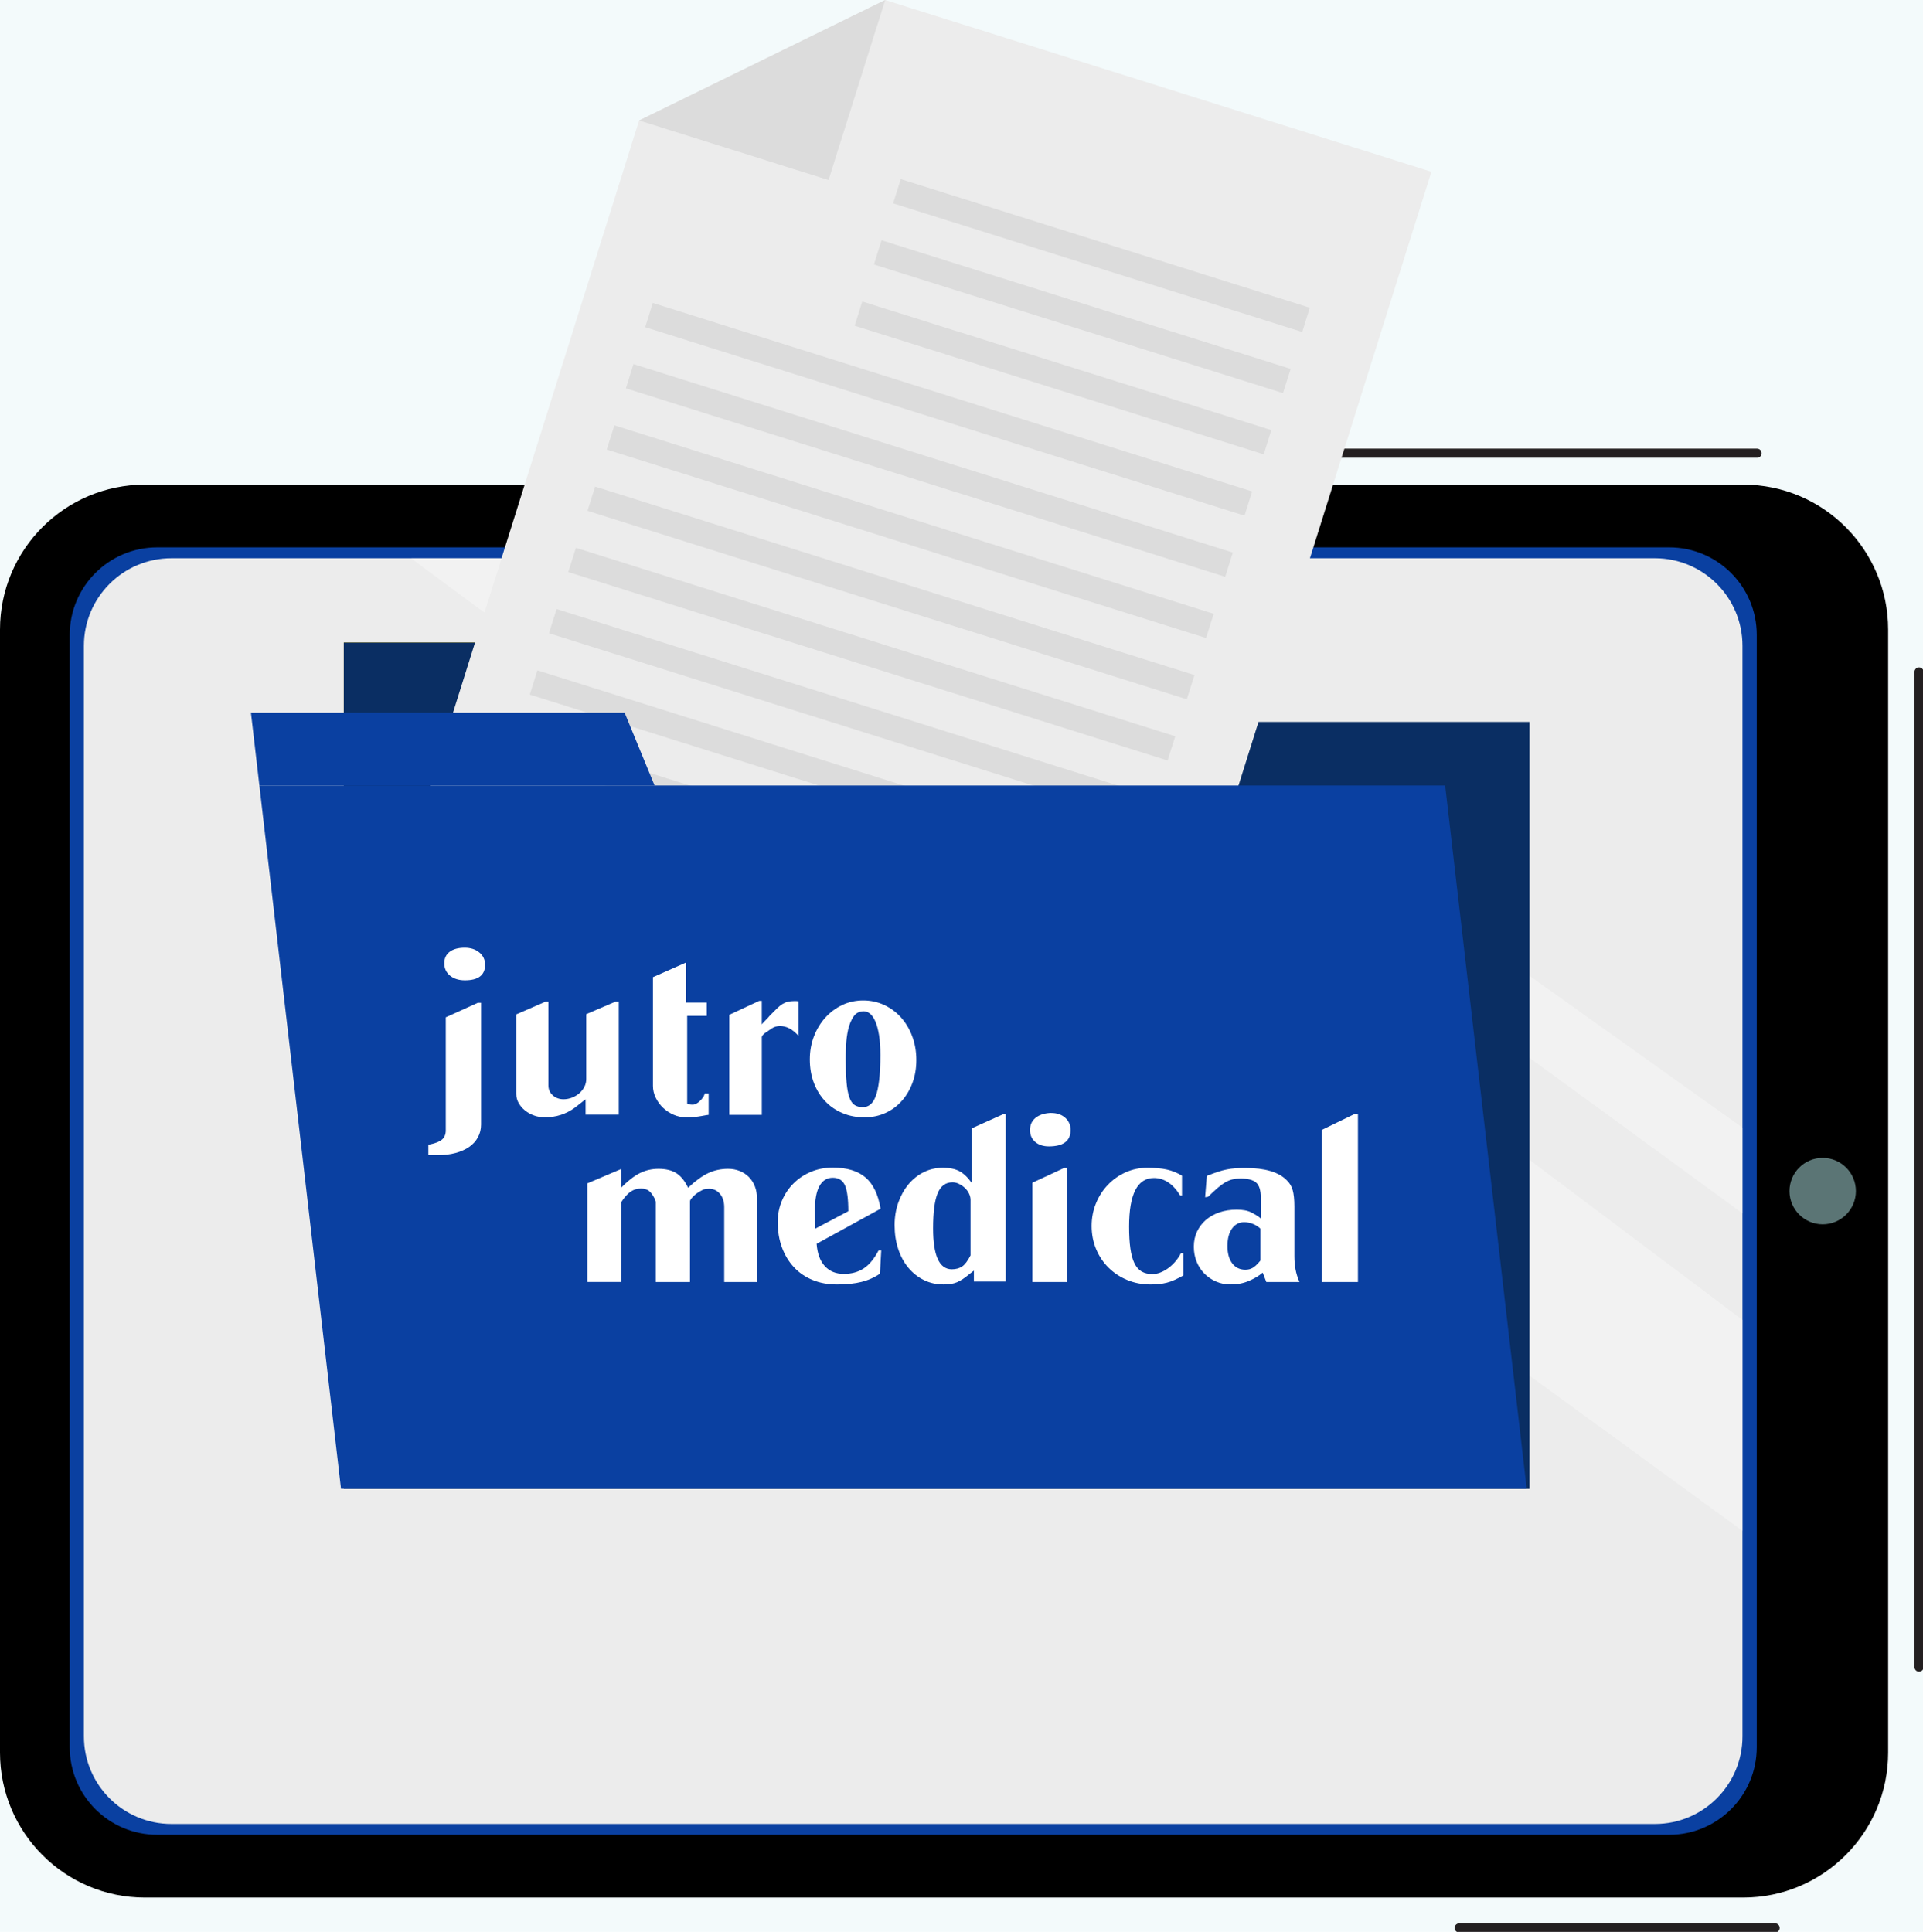
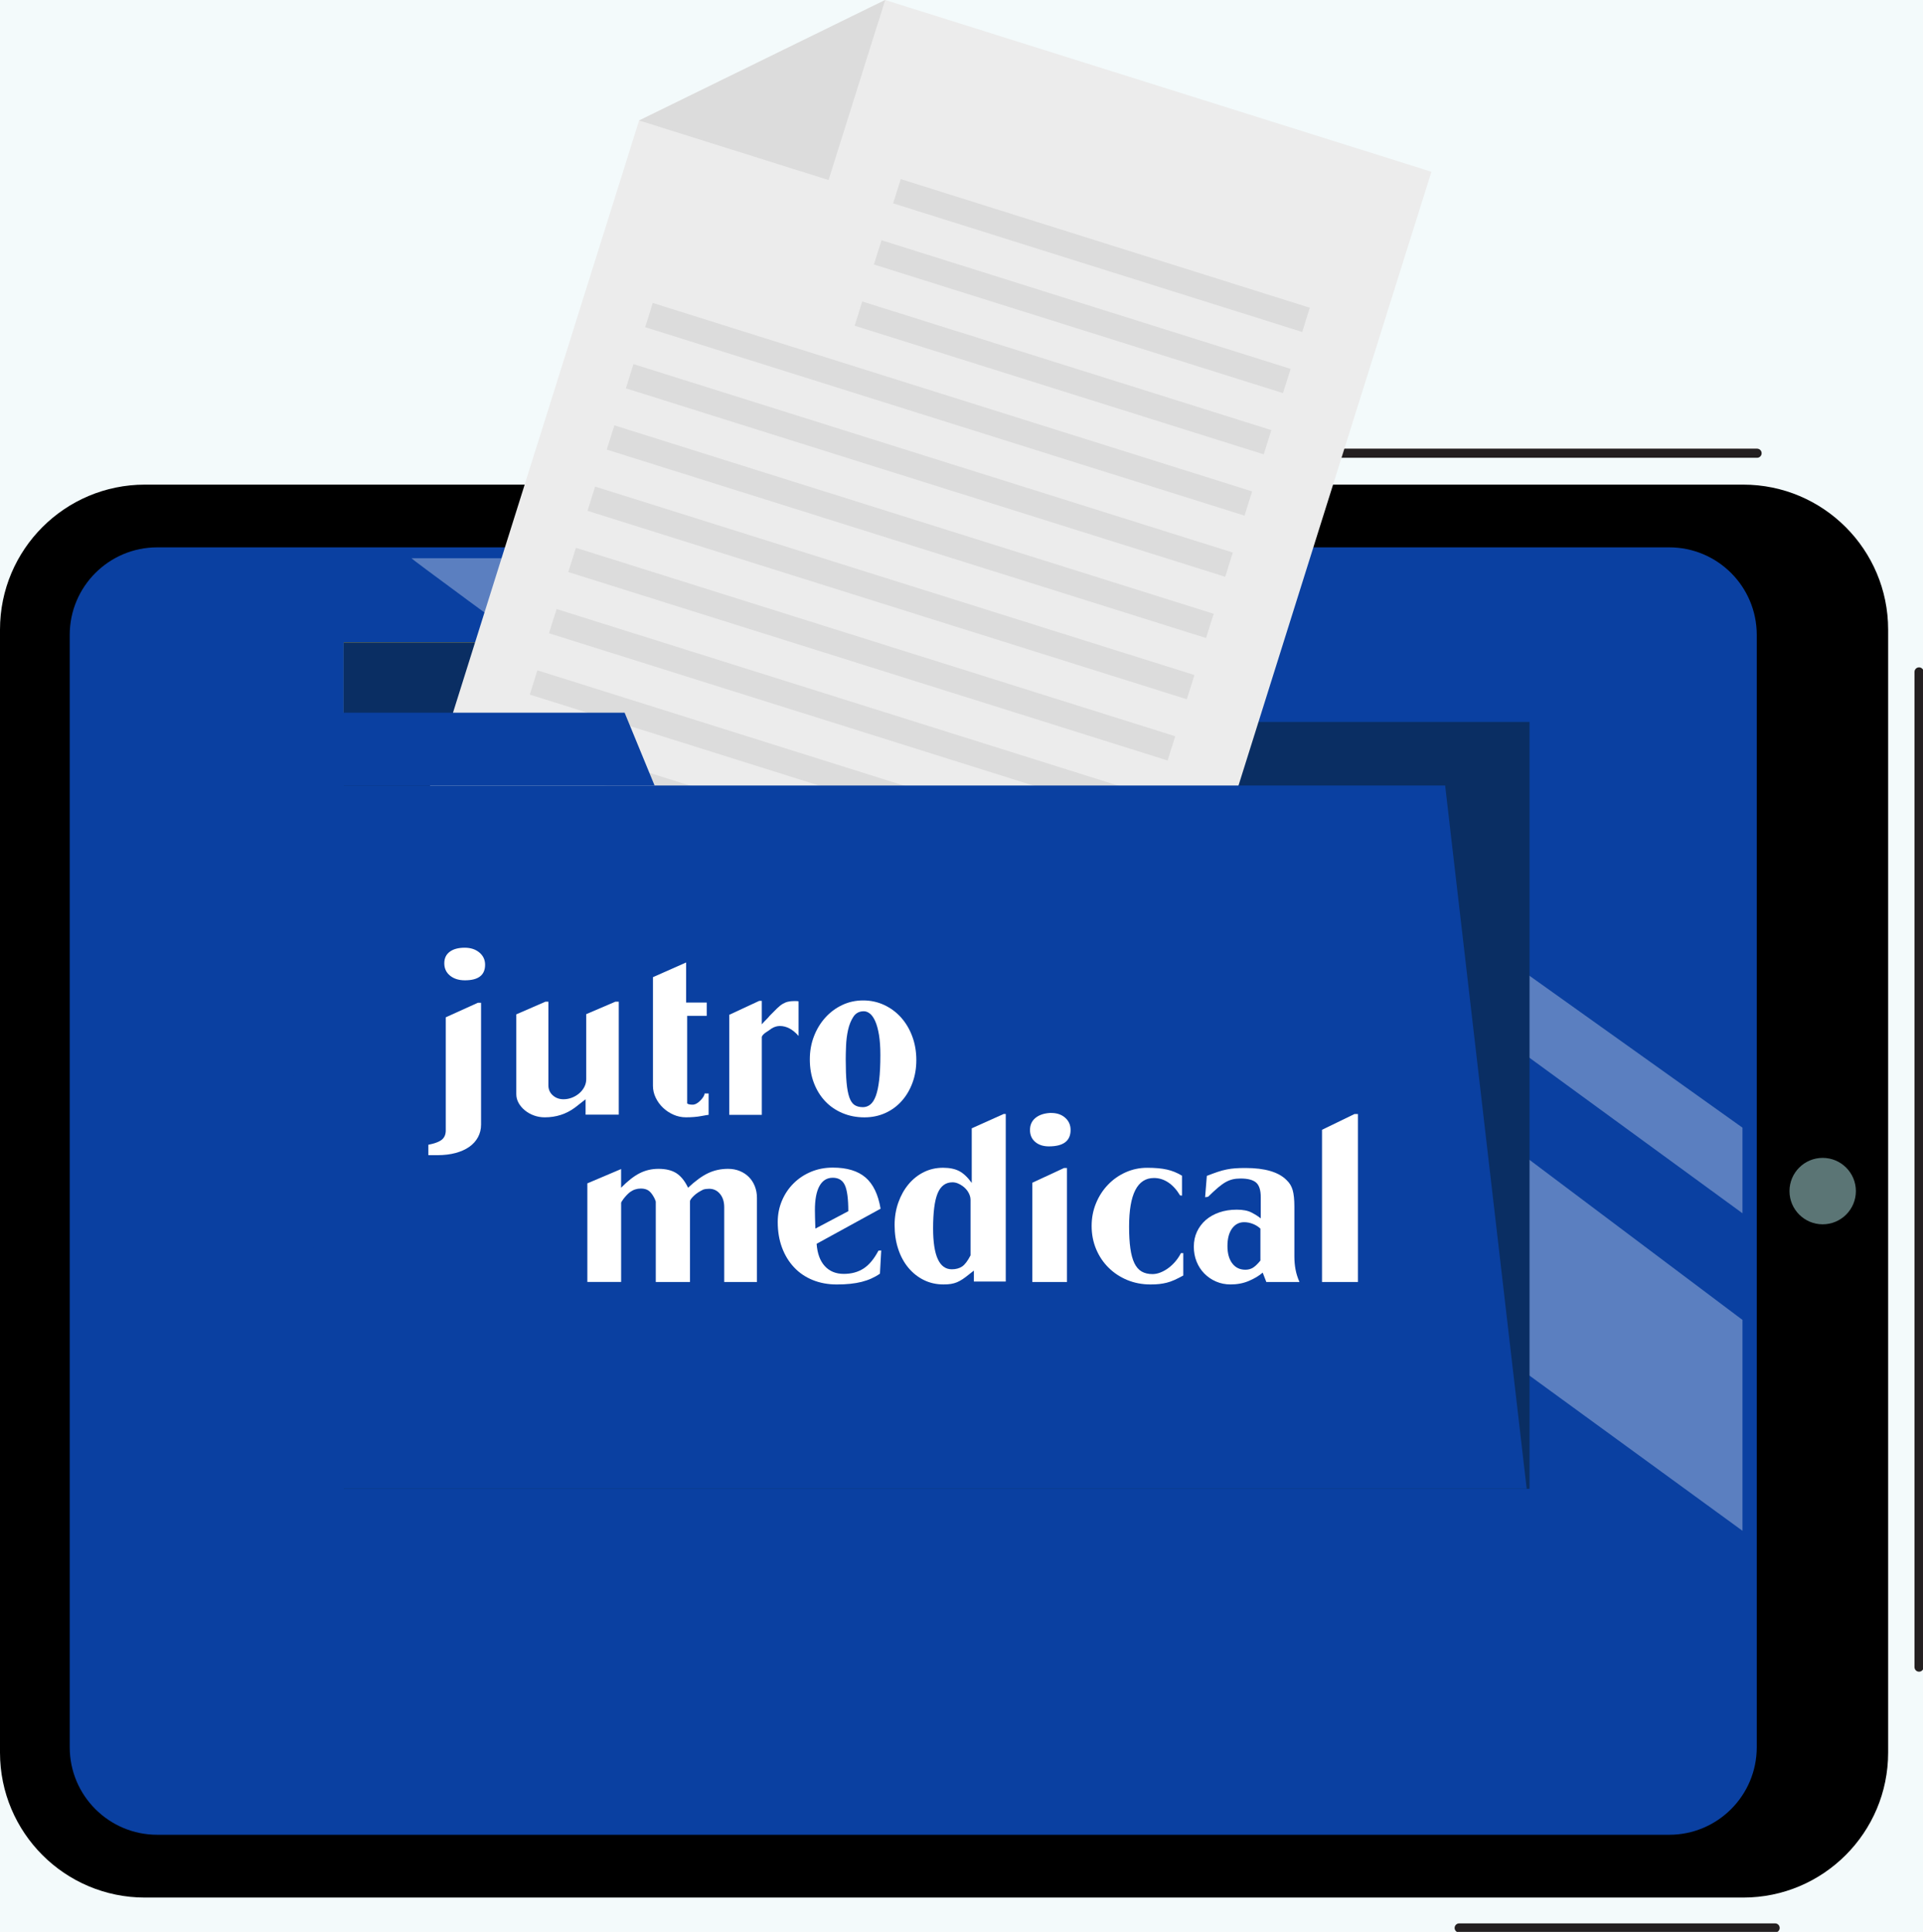
<svg xmlns="http://www.w3.org/2000/svg" width="211" height="212" viewBox="0 0 211 212" fill="none">
-   <rect width="211" height="212" fill="#F5F5F5" />
  <g id="hD_JutroMedical" clip-path="url(#clip0_366_1832)">
    <rect width="1920" height="7420" transform="translate(-728 -2194)" fill="white" />
    <g id="content">
      <rect id="Rectangle 6880" x="-482" y="-26" width="780" height="264" rx="15" fill="#F3FAFB" />
      <g id="jutro 1" clip-path="url(#clip1_366_1832)">
        <g id="Group">
          <g id="Group_2">
            <path id="Vector" d="M191.27 53.182H15.905C7.121 53.182 0 60.306 0 69.094V192.322C0 201.11 7.121 208.234 15.905 208.234H191.27C200.054 208.234 207.175 201.11 207.175 192.322V69.094C207.175 60.306 200.054 53.182 191.27 53.182Z" fill="black" />
            <path id="Vector_2" d="M183.153 60.065H17.256C11.951 60.065 7.65 64.367 7.65 69.674V191.733C7.65 197.041 11.951 201.343 17.256 201.343H183.153C188.458 201.343 192.759 197.041 192.759 191.733V69.674C192.759 64.367 188.458 60.065 183.153 60.065Z" fill="#0A40A1" />
-             <path id="Vector_3" d="M181.586 61.259H18.812C13.508 61.259 9.207 65.561 9.207 70.869V190.547C9.207 195.854 13.508 200.157 18.812 200.157H181.586C186.891 200.157 191.192 195.854 191.192 190.547V70.869C191.192 65.561 186.891 61.259 181.586 61.259Z" fill="#ECECEC" />
            <path id="Vector_4" d="M199.993 134.353C202.005 134.353 203.636 132.721 203.636 130.708C203.636 128.695 202.005 127.063 199.993 127.063C197.981 127.063 196.35 128.695 196.35 130.708C196.35 132.721 197.981 134.353 199.993 134.353Z" fill="#5B7575" />
          </g>
          <path id="Vector_5" opacity="0.33" d="M45.147 61.259C45.147 61.597 191.193 167.986 191.193 167.986V144.845L79.986 61.259H45.147Z" fill="white" />
          <path id="Vector_6" opacity="0.33" d="M92.74 61.259L191.192 133.141V123.747L103.583 61.259H92.74Z" fill="white" />
        </g>
        <path id="Vector_7" d="M210.566 182.946V73.734" stroke="#231F20" stroke-linecap="round" stroke-linejoin="round" />
        <path id="Vector_8" d="M83.629 49.736H192.794" stroke="#231F20" stroke-linecap="round" stroke-linejoin="round" />
        <path id="Vector_9" d="M160.107 211.567H194.774" stroke="#231F20" stroke-linecap="round" stroke-linejoin="round" />
        <g id="Group_3">
          <g id="Group_4">
            <g id="Group_5">
              <path id="Vector_10" d="M167.827 79.223H37.721V163.381H167.827V79.223Z" fill="#0A2E63" />
              <path id="Vector_11" d="M78.721 70.505H37.721V79.223H81.075L78.721 70.505Z" fill="#FFC800" />
            </g>
            <path id="Vector_12" d="M78.721 70.505H37.721V79.223H81.075L78.721 70.505Z" fill="#0A2E63" />
          </g>
          <g id="Group_6">
            <path id="Vector_13" d="M43.76 97.126L124.48 122.518L157.061 18.847L97.126 0L70.127 13.22L43.76 97.126Z" fill="#ECECEC" />
            <path id="Vector_14" d="M97.126 0L70.127 13.22L90.913 19.756L97.126 0Z" fill="#DCDCDC" />
            <g id="Group_7">
              <path id="Vector_15" d="M143.718 33.77L98.834 19.655L97.998 22.314L142.883 36.429L143.718 33.77Z" fill="#DCDCDC" />
              <path id="Vector_16" d="M141.611 40.48L96.727 26.365L95.891 29.025L140.775 43.14L141.611 40.48Z" fill="#DCDCDC" />
              <path id="Vector_17" d="M139.496 47.199L94.611 33.084L93.776 35.744L138.66 49.859L139.496 47.199Z" fill="#DCDCDC" />
              <path id="Vector_18" d="M137.389 53.926L71.627 33.245L70.791 35.904L136.553 56.585L137.389 53.926Z" fill="#DCDCDC" />
              <path id="Vector_19" d="M135.272 60.636L69.51 39.956L68.674 42.615L134.436 63.295L135.272 60.636Z" fill="#DCDCDC" />
              <path id="Vector_20" d="M133.174 67.358L67.412 46.677L66.576 49.337L132.338 70.017L133.174 67.358Z" fill="#DCDCDC" />
              <path id="Vector_21" d="M131.059 74.077L65.297 53.396L64.461 56.056L130.223 76.736L131.059 74.077Z" fill="#DCDCDC" />
              <path id="Vector_22" d="M128.951 80.796L63.19 60.115L62.354 62.775L128.116 83.455L128.951 80.796Z" fill="#DCDCDC" />
              <path id="Vector_23" d="M126.836 87.515L61.074 66.835L60.239 69.494L126.001 90.174L126.836 87.515Z" fill="#DCDCDC" />
              <path id="Vector_24" d="M124.727 94.242L58.965 73.562L58.129 76.221L123.891 96.902L124.727 94.242Z" fill="#DCDCDC" />
              <path id="Vector_25" d="M122.612 100.961L56.85 80.281L56.014 82.94L121.776 103.621L122.612 100.961Z" fill="#DCDCDC" />
              <path id="Vector_26" d="M120.504 107.68L54.742 87L53.907 89.659L119.669 110.34L120.504 107.68Z" fill="#DCDCDC" />
            </g>
          </g>
          <g id="Group_8">
            <path id="Vector_27" d="M167.515 163.372H37.417L28.461 86.201H158.567L167.515 163.372Z" fill="#0A40A1" />
            <path id="Vector_28" d="M68.536 78.21H27.535L28.461 86.201H71.824L68.536 78.21Z" fill="#0A40A1" />
          </g>
        </g>
        <g id="Group 17735">
          <path id="Vector_29" d="M47 125.622C47.699 125.487 48.194 125.3 48.481 125.065C48.767 124.829 48.911 124.491 48.911 124.051V111.636L52.433 110.042H52.784V123.414C52.784 123.916 52.671 124.374 52.446 124.793C52.221 125.21 51.9 125.564 51.49 125.853C51.078 126.142 50.576 126.365 49.987 126.526C49.395 126.684 48.742 126.764 48.027 126.764H47V125.622ZM50.988 104C51.642 104 52.177 104.174 52.597 104.525C53.017 104.875 53.227 105.323 53.227 105.868C53.227 107.007 52.489 107.577 51.011 107.577C50.343 107.577 49.8 107.406 49.38 107.065C48.96 106.723 48.75 106.272 48.75 105.709C48.75 105.162 48.947 104.742 49.344 104.445C49.741 104.148 50.289 104 50.988 104Z" fill="white" />
          <path id="Vector_30" d="M59.847 109.923H60.173V119.105C60.173 119.545 60.331 119.911 60.652 120.197C60.969 120.486 61.364 120.63 61.83 120.63C62.155 120.63 62.47 120.568 62.775 120.448C63.078 120.328 63.346 120.164 63.58 119.959C63.813 119.755 63.994 119.519 64.128 119.253C64.261 118.987 64.325 118.711 64.325 118.421V111.29L67.519 109.923H67.893V122.319H64.253V120.632L63.088 121.543C62.124 122.257 61.02 122.613 59.776 122.613C59.355 122.613 58.958 122.544 58.587 122.408C58.213 122.273 57.883 122.086 57.596 121.85C57.309 121.615 57.078 121.346 56.907 121.042C56.735 120.737 56.65 120.412 56.65 120.062V111.313L59.847 109.923Z" fill="white" />
          <path id="Vector_31" d="M75.284 105.62V110.016H77.546V111.475H75.4V121.088C75.446 121.134 75.523 121.168 75.633 121.191C75.74 121.214 75.851 121.224 75.958 121.224C76.084 121.224 76.153 121.216 76.168 121.201C76.309 121.17 76.445 121.106 76.576 121.006C76.706 120.907 76.829 120.797 76.937 120.676C77.044 120.556 77.134 120.433 77.206 120.313C77.275 120.193 77.311 120.085 77.311 119.993H77.754V122.34C77.692 122.34 77.418 122.386 76.937 122.475C76.455 122.567 75.894 122.611 75.259 122.611C74.793 122.611 74.342 122.516 73.906 122.327C73.471 122.137 73.087 121.881 72.751 121.564C72.416 121.244 72.149 120.878 71.947 120.459C71.744 120.042 71.644 119.604 71.644 119.149V107.232L75.284 105.62Z" fill="white" />
          <path id="Vector_32" d="M80.018 111.36L83.307 109.832H83.586V112.406C83.773 112.194 83.939 112.015 84.088 111.871C84.237 111.728 84.349 111.603 84.426 111.495C84.751 111.163 85.028 110.884 85.254 110.664C85.479 110.444 85.689 110.277 85.884 110.162C86.078 110.047 86.273 109.968 86.468 109.924C86.662 109.878 86.883 109.855 87.131 109.855C87.223 109.855 87.305 109.855 87.377 109.855C87.446 109.855 87.528 109.863 87.623 109.878V113.683C86.985 112.954 86.301 112.59 85.571 112.59C85.261 112.59 84.956 112.683 84.662 112.864C84.521 112.972 84.324 113.107 84.067 113.274C83.811 113.44 83.653 113.609 83.588 113.775V122.342H80.02V111.36H80.018Z" fill="white" />
          <path id="Vector_33" d="M94.849 122.616C93.978 122.616 93.174 122.459 92.436 122.147C91.698 121.835 91.063 121.4 90.535 120.837C90.008 120.274 89.595 119.606 89.301 118.831C89.006 118.056 88.857 117.198 88.857 116.257C88.857 115.346 89.009 114.499 89.313 113.716C89.616 112.933 90.033 112.25 90.561 111.666C91.089 111.083 91.706 110.622 92.415 110.287C93.123 109.952 93.888 109.785 94.713 109.785C95.538 109.785 96.307 109.952 97.021 110.287C97.736 110.622 98.353 111.08 98.876 111.666C99.396 112.252 99.806 112.943 100.1 113.739C100.395 114.537 100.544 115.4 100.544 116.326C100.544 117.237 100.4 118.076 100.113 118.844C99.826 119.611 99.429 120.277 98.924 120.837C98.42 121.4 97.82 121.835 97.129 122.147C96.432 122.459 95.674 122.616 94.849 122.616ZM92.797 116.236C92.797 117.27 92.828 118.125 92.889 118.8C92.951 119.476 93.053 120.016 93.192 120.418C93.332 120.819 93.522 121.101 93.763 121.259C94.004 121.418 94.311 121.497 94.685 121.497C94.98 121.497 95.249 121.403 95.489 121.213C95.73 121.024 95.933 120.709 96.097 120.267C96.26 119.826 96.383 119.238 96.47 118.501C96.555 117.764 96.599 116.858 96.599 115.778C96.599 114.913 96.547 114.176 96.447 113.567C96.345 112.961 96.209 112.462 96.04 112.076C95.868 111.689 95.674 111.408 95.456 111.234C95.238 111.06 95.013 110.973 94.78 110.973C94.283 110.973 93.901 111.175 93.637 111.577C93.374 111.978 93.179 112.462 93.053 113.022C92.928 113.585 92.856 114.166 92.833 114.765C92.81 115.366 92.797 115.855 92.797 116.236Z" fill="white" />
          <path id="Vector_34" d="M64.443 129.86L68.15 128.288V130.338C68.88 129.593 69.561 129.061 70.192 128.744C70.822 128.424 71.508 128.265 72.256 128.265C73.063 128.265 73.716 128.424 74.216 128.744C74.713 129.064 75.141 129.596 75.499 130.338C76.309 129.578 77.046 129.043 77.715 128.731C78.384 128.419 79.106 128.265 79.885 128.265C80.351 128.265 80.779 128.345 81.168 128.503C81.557 128.662 81.89 128.882 82.17 129.164C82.449 129.445 82.667 129.783 82.823 130.177C82.979 130.571 83.056 130.998 83.056 131.454V140.681H79.465V132.48C79.465 131.873 79.308 131.382 78.998 131.011C78.688 130.64 78.291 130.453 77.81 130.453C77.561 130.453 77.344 130.484 77.157 130.545C76.97 130.637 76.788 130.74 76.608 130.852C76.429 130.968 76.27 131.09 76.129 131.229C75.85 131.502 75.709 131.699 75.709 131.82V140.684H71.954V131.866C71.954 131.835 71.908 131.715 71.813 131.5C71.611 131.106 71.401 130.827 71.183 130.668C70.965 130.51 70.678 130.428 70.32 130.428C69.884 130.428 69.487 130.556 69.131 130.814C68.898 130.996 68.657 131.246 68.409 131.566C68.237 131.809 68.153 131.945 68.153 131.976V140.678H64.446V129.86H64.443Z" fill="white" />
          <path id="Vector_35" d="M89.604 136.49C89.68 137.554 89.98 138.371 90.5 138.939C91.02 139.509 91.717 139.793 92.588 139.793C93.428 139.793 94.15 139.596 94.757 139.202C95.365 138.808 95.908 138.153 96.389 137.242L96.692 137.219L96.551 139.77C95.959 140.18 95.288 140.482 94.535 140.671C93.781 140.86 92.875 140.955 91.817 140.955C90.854 140.955 89.97 140.791 89.171 140.466C88.369 140.139 87.685 139.673 87.119 139.064C86.55 138.458 86.112 137.736 85.802 136.899C85.492 136.065 85.336 135.131 85.336 134.097C85.336 133.263 85.492 132.48 85.802 131.751C86.112 131.022 86.54 130.387 87.085 129.85C87.629 129.31 88.266 128.89 88.996 128.586C89.727 128.281 90.521 128.13 91.376 128.13C92.931 128.13 94.127 128.491 94.968 129.213C95.808 129.934 96.359 131.078 96.622 132.641L89.604 136.49ZM93.08 132.913C93.08 131.562 92.954 130.612 92.706 130.065C92.457 129.517 92.014 129.243 91.376 129.243C90.738 129.243 90.252 129.543 89.919 130.144C89.583 130.745 89.416 131.628 89.416 132.797C89.416 133.01 89.419 133.286 89.429 133.629C89.437 133.972 89.45 134.369 89.465 134.824L93.08 132.913Z" fill="white" />
          <path id="Vector_36" d="M106.862 139.427L106.372 139.813C106.093 140.041 105.845 140.228 105.627 140.371C105.41 140.514 105.2 140.63 104.997 140.714C104.795 140.798 104.577 140.857 104.344 140.896C104.111 140.934 103.84 140.952 103.527 140.952C102.748 140.952 102.033 140.793 101.38 140.473C100.727 140.154 100.161 139.706 99.677 139.13C99.195 138.552 98.821 137.866 98.557 137.068C98.293 136.269 98.16 135.394 98.16 134.437C98.16 133.557 98.296 132.733 98.567 131.965C98.839 131.198 99.213 130.53 99.687 129.959C100.161 129.388 100.722 128.946 101.364 128.626C102.01 128.306 102.712 128.147 103.476 128.147C104.19 128.147 104.782 128.27 105.248 128.511C105.714 128.754 106.173 129.186 106.624 129.811V123.818L110.123 122.247H110.356V140.632H106.859V139.427H106.862ZM106.488 131.635C106.488 131.392 106.413 131.139 106.268 130.873C106.119 130.606 105.914 130.376 105.65 130.177C105.261 129.887 104.882 129.744 104.508 129.744C103.762 129.744 103.221 130.143 102.886 130.939C102.551 131.737 102.384 133.025 102.384 134.8C102.384 137.792 103.068 139.289 104.436 139.289C104.887 139.289 105.263 139.186 105.568 138.982C105.87 138.777 106.178 138.37 106.491 137.764V131.635H106.488Z" fill="white" />
          <path id="Vector_37" d="M115.35 122.134C115.972 122.134 116.482 122.308 116.876 122.659C117.273 123.009 117.47 123.457 117.47 124.002C117.47 125.202 116.676 125.801 115.09 125.801C114.468 125.801 113.966 125.637 113.587 125.312C113.205 124.985 113.016 124.55 113.016 124.002C113.016 123.455 113.21 123.02 113.599 122.692C113.989 122.365 114.517 122.18 115.185 122.134H115.35ZM113.274 129.79L116.748 128.173H117.074V140.681H113.272V129.79H113.274Z" fill="white" />
          <path id="Vector_38" d="M129.831 139.974C129.473 140.171 129.15 140.335 128.863 140.463C128.576 140.593 128.294 140.691 128.023 140.76C127.751 140.829 127.475 140.877 127.195 140.908C126.916 140.939 126.596 140.954 126.24 140.954C125.323 140.954 124.472 140.79 123.686 140.466C122.9 140.138 122.216 139.688 121.634 139.109C121.05 138.531 120.596 137.853 120.269 137.07C119.943 136.287 119.779 135.44 119.779 134.529C119.779 133.649 119.938 132.82 120.258 132.044C120.576 131.269 121.012 130.593 121.565 130.018C122.115 129.439 122.761 128.984 123.502 128.651C124.239 128.319 125.028 128.15 125.868 128.15C126.739 128.15 127.461 128.214 128.038 128.344C128.612 128.472 129.165 128.697 129.693 129.017V131.205L129.483 131.182C129.109 130.56 128.679 130.084 128.189 129.759C127.7 129.432 127.175 129.27 126.616 129.27C124.798 129.27 123.889 131.049 123.889 134.601C123.889 135.542 123.935 136.343 124.029 137.003C124.122 137.664 124.27 138.203 124.472 138.621C124.674 139.038 124.939 139.342 125.266 139.532C125.592 139.721 125.989 139.816 126.455 139.816C126.734 139.816 127.021 139.759 127.318 139.644C127.613 139.529 127.903 139.37 128.181 139.166C128.46 138.961 128.722 138.718 128.963 138.436C129.203 138.155 129.408 137.848 129.58 137.513H129.836V139.974H129.831Z" fill="white" />
          <path id="Vector_39" d="M132.419 129.038C132.885 128.856 133.29 128.708 133.631 128.593C133.972 128.48 134.299 128.391 134.609 128.332C134.919 128.27 135.234 128.229 135.555 128.206C135.872 128.183 136.244 128.173 136.661 128.173C138.807 128.173 140.314 128.621 141.185 129.517C141.495 129.806 141.712 130.166 141.838 130.599C141.961 131.031 142.025 131.635 142.025 132.411V137.879C142.025 138.381 142.068 138.859 142.153 139.314C142.238 139.77 142.381 140.225 142.584 140.681H138.946L138.549 139.655C138.144 140.005 137.64 140.307 137.033 140.566C136.425 140.824 135.757 140.952 135.026 140.952C134.451 140.952 133.92 140.845 133.429 140.632C132.939 140.42 132.511 140.128 132.145 139.755C131.779 139.384 131.497 138.946 131.295 138.444C131.092 137.943 130.992 137.395 130.992 136.804C130.992 136.198 131.11 135.645 131.343 135.151C131.576 134.657 131.899 134.233 132.311 133.874C132.724 133.519 133.218 133.24 133.792 133.043C134.366 132.846 135.003 132.746 135.703 132.746C136.387 132.746 136.93 132.853 137.335 133.066C137.739 133.278 138.073 133.49 138.336 133.703V131.379C138.336 130.604 138.165 130.069 137.824 129.772C137.481 129.476 136.915 129.327 136.121 129.327C135.795 129.327 135.503 129.358 135.247 129.419C134.991 129.481 134.734 129.583 134.478 129.726C134.223 129.87 133.943 130.072 133.638 130.33C133.336 130.589 132.975 130.921 132.555 131.333L132.23 131.379L132.419 129.038ZM138.295 134.826C138.075 134.614 137.806 134.442 137.486 134.314C137.166 134.186 136.84 134.12 136.513 134.12C135.965 134.12 135.523 134.353 135.185 134.816C134.85 135.279 134.681 135.921 134.681 136.74C134.681 137.546 134.858 138.178 135.208 138.641C135.56 139.105 136.041 139.337 136.653 139.337C136.95 139.337 137.217 139.268 137.452 139.133C137.688 138.997 137.97 138.731 138.298 138.334V134.826H138.295Z" fill="white" />
          <path id="Vector_40" d="M145.057 123.982L148.623 122.25H148.999V140.681H145.057V123.982Z" fill="white" />
        </g>
      </g>
    </g>
  </g>
  <defs>
    <clipPath id="clip0_366_1832">
      <rect width="1920" height="7420" fill="white" transform="translate(-728 -2194)" />
    </clipPath>
    <clipPath id="clip1_366_1832">
      <rect width="211" height="212" fill="white" />
    </clipPath>
  </defs>
</svg>